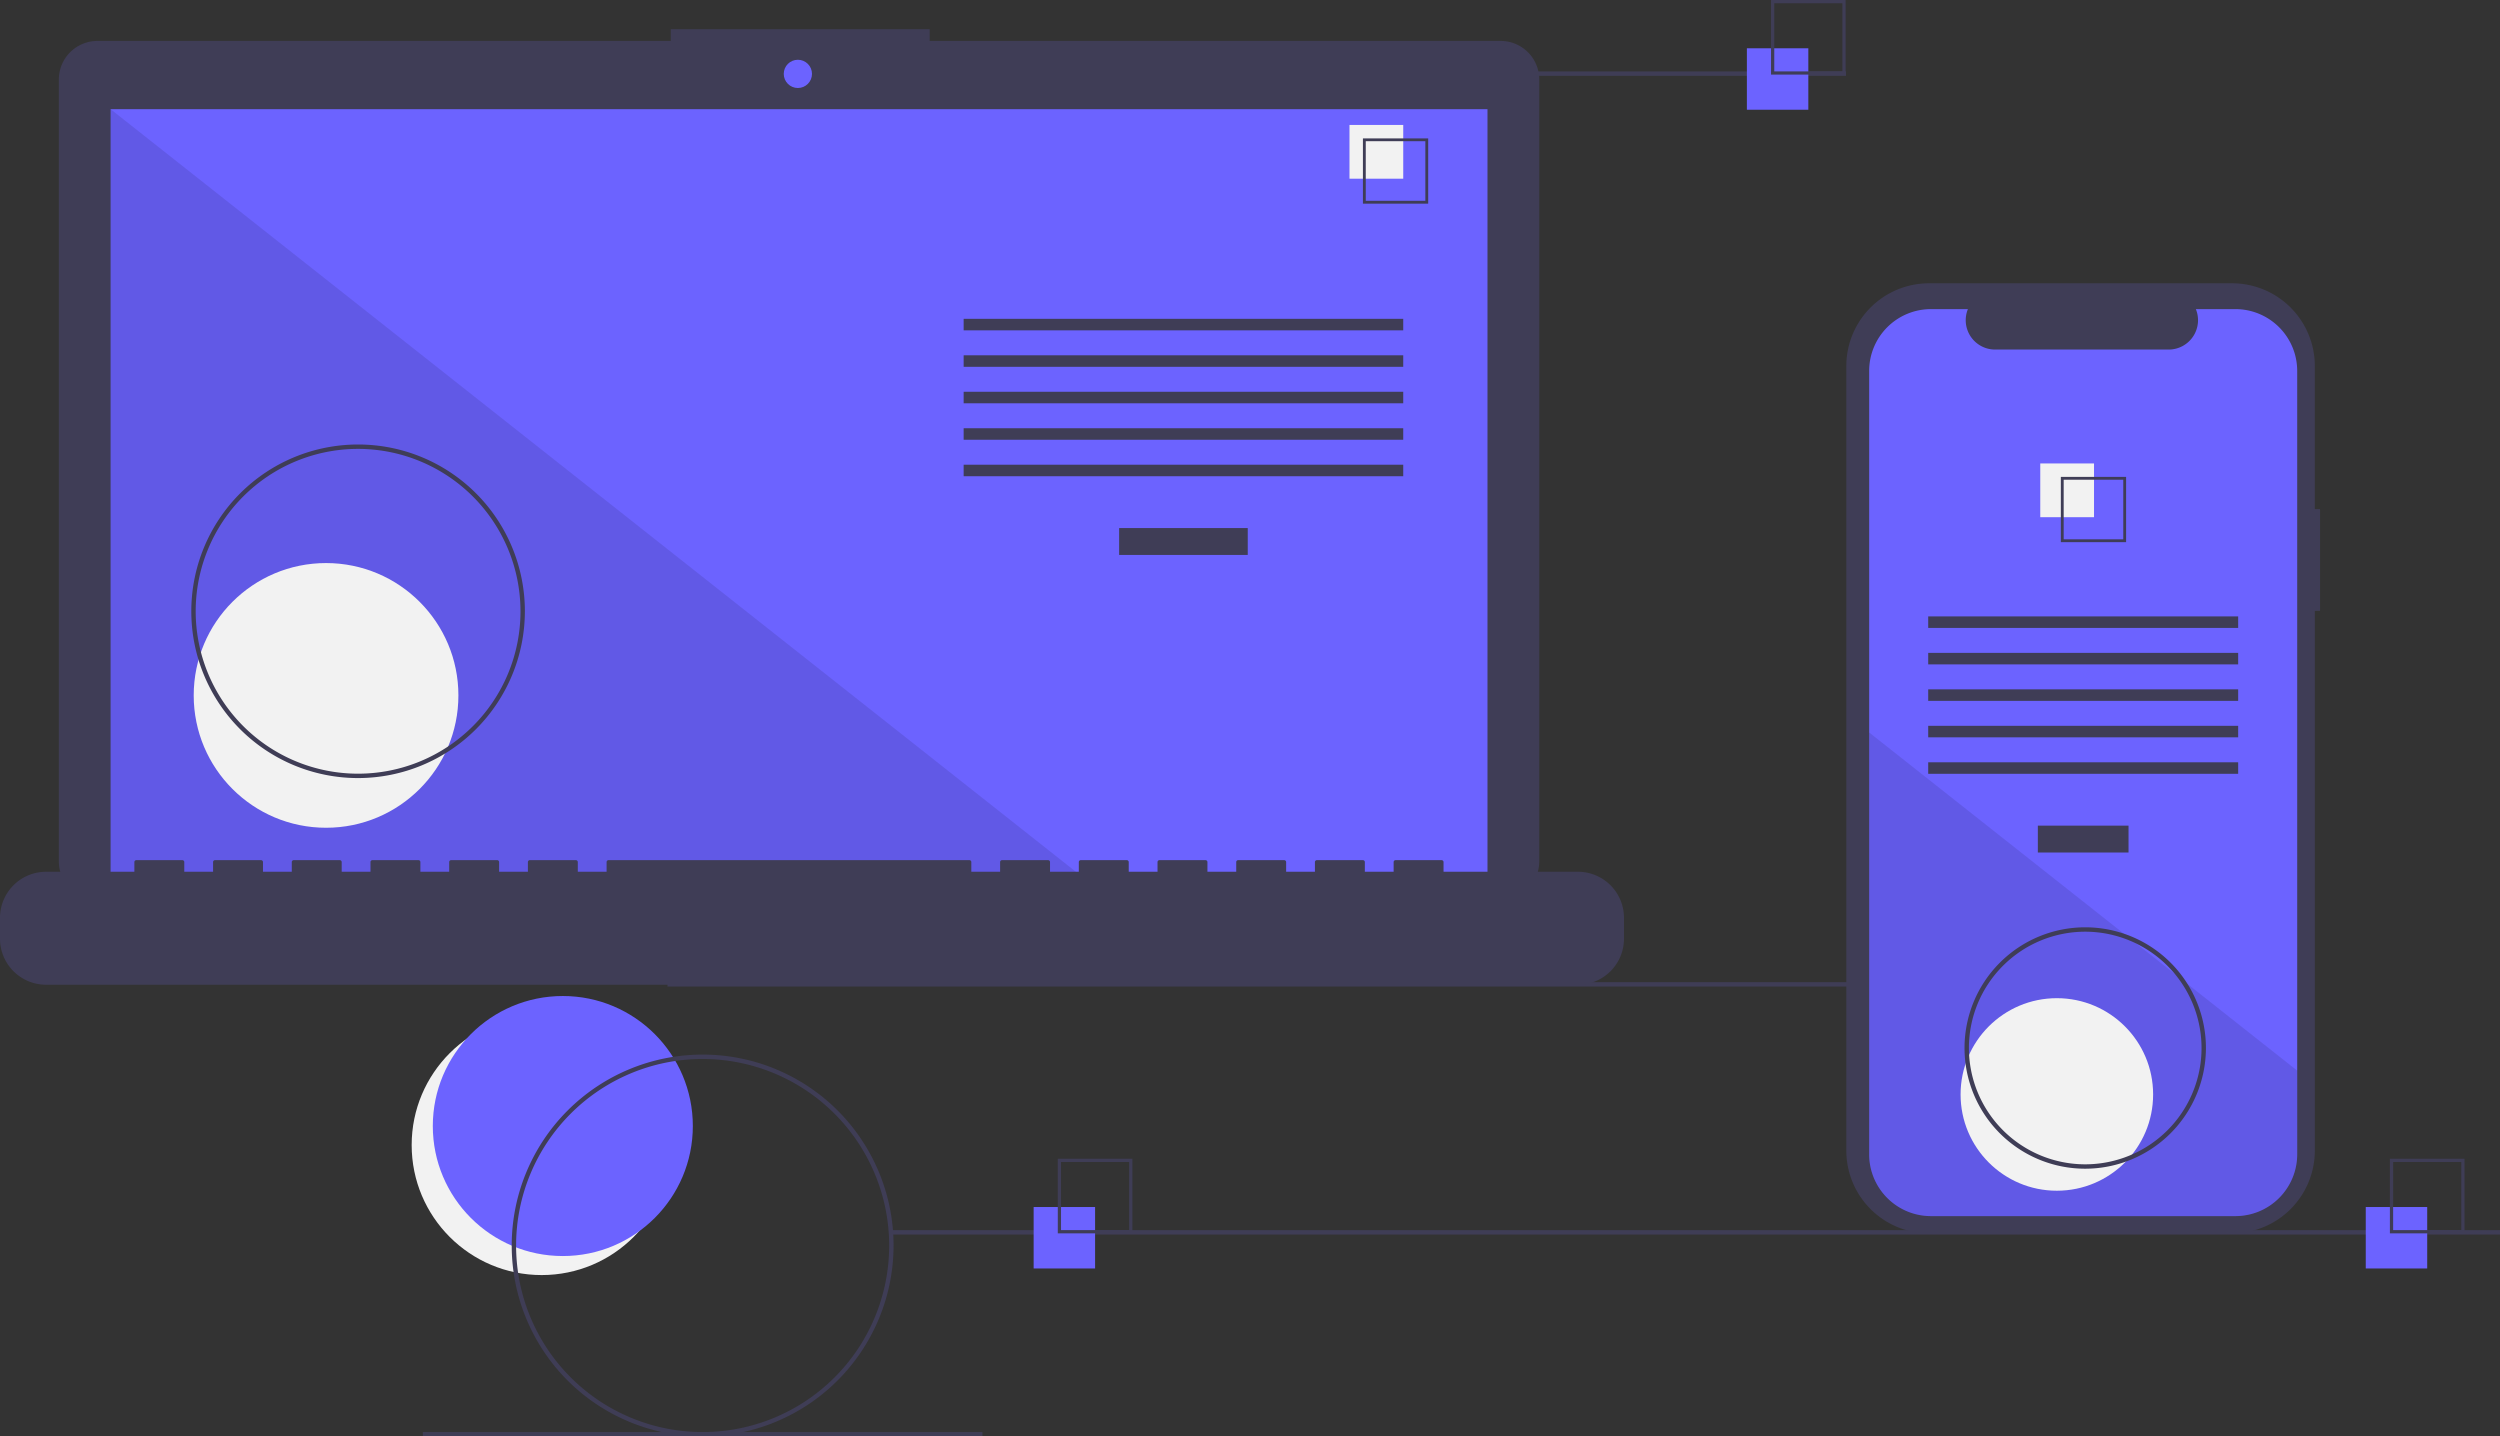
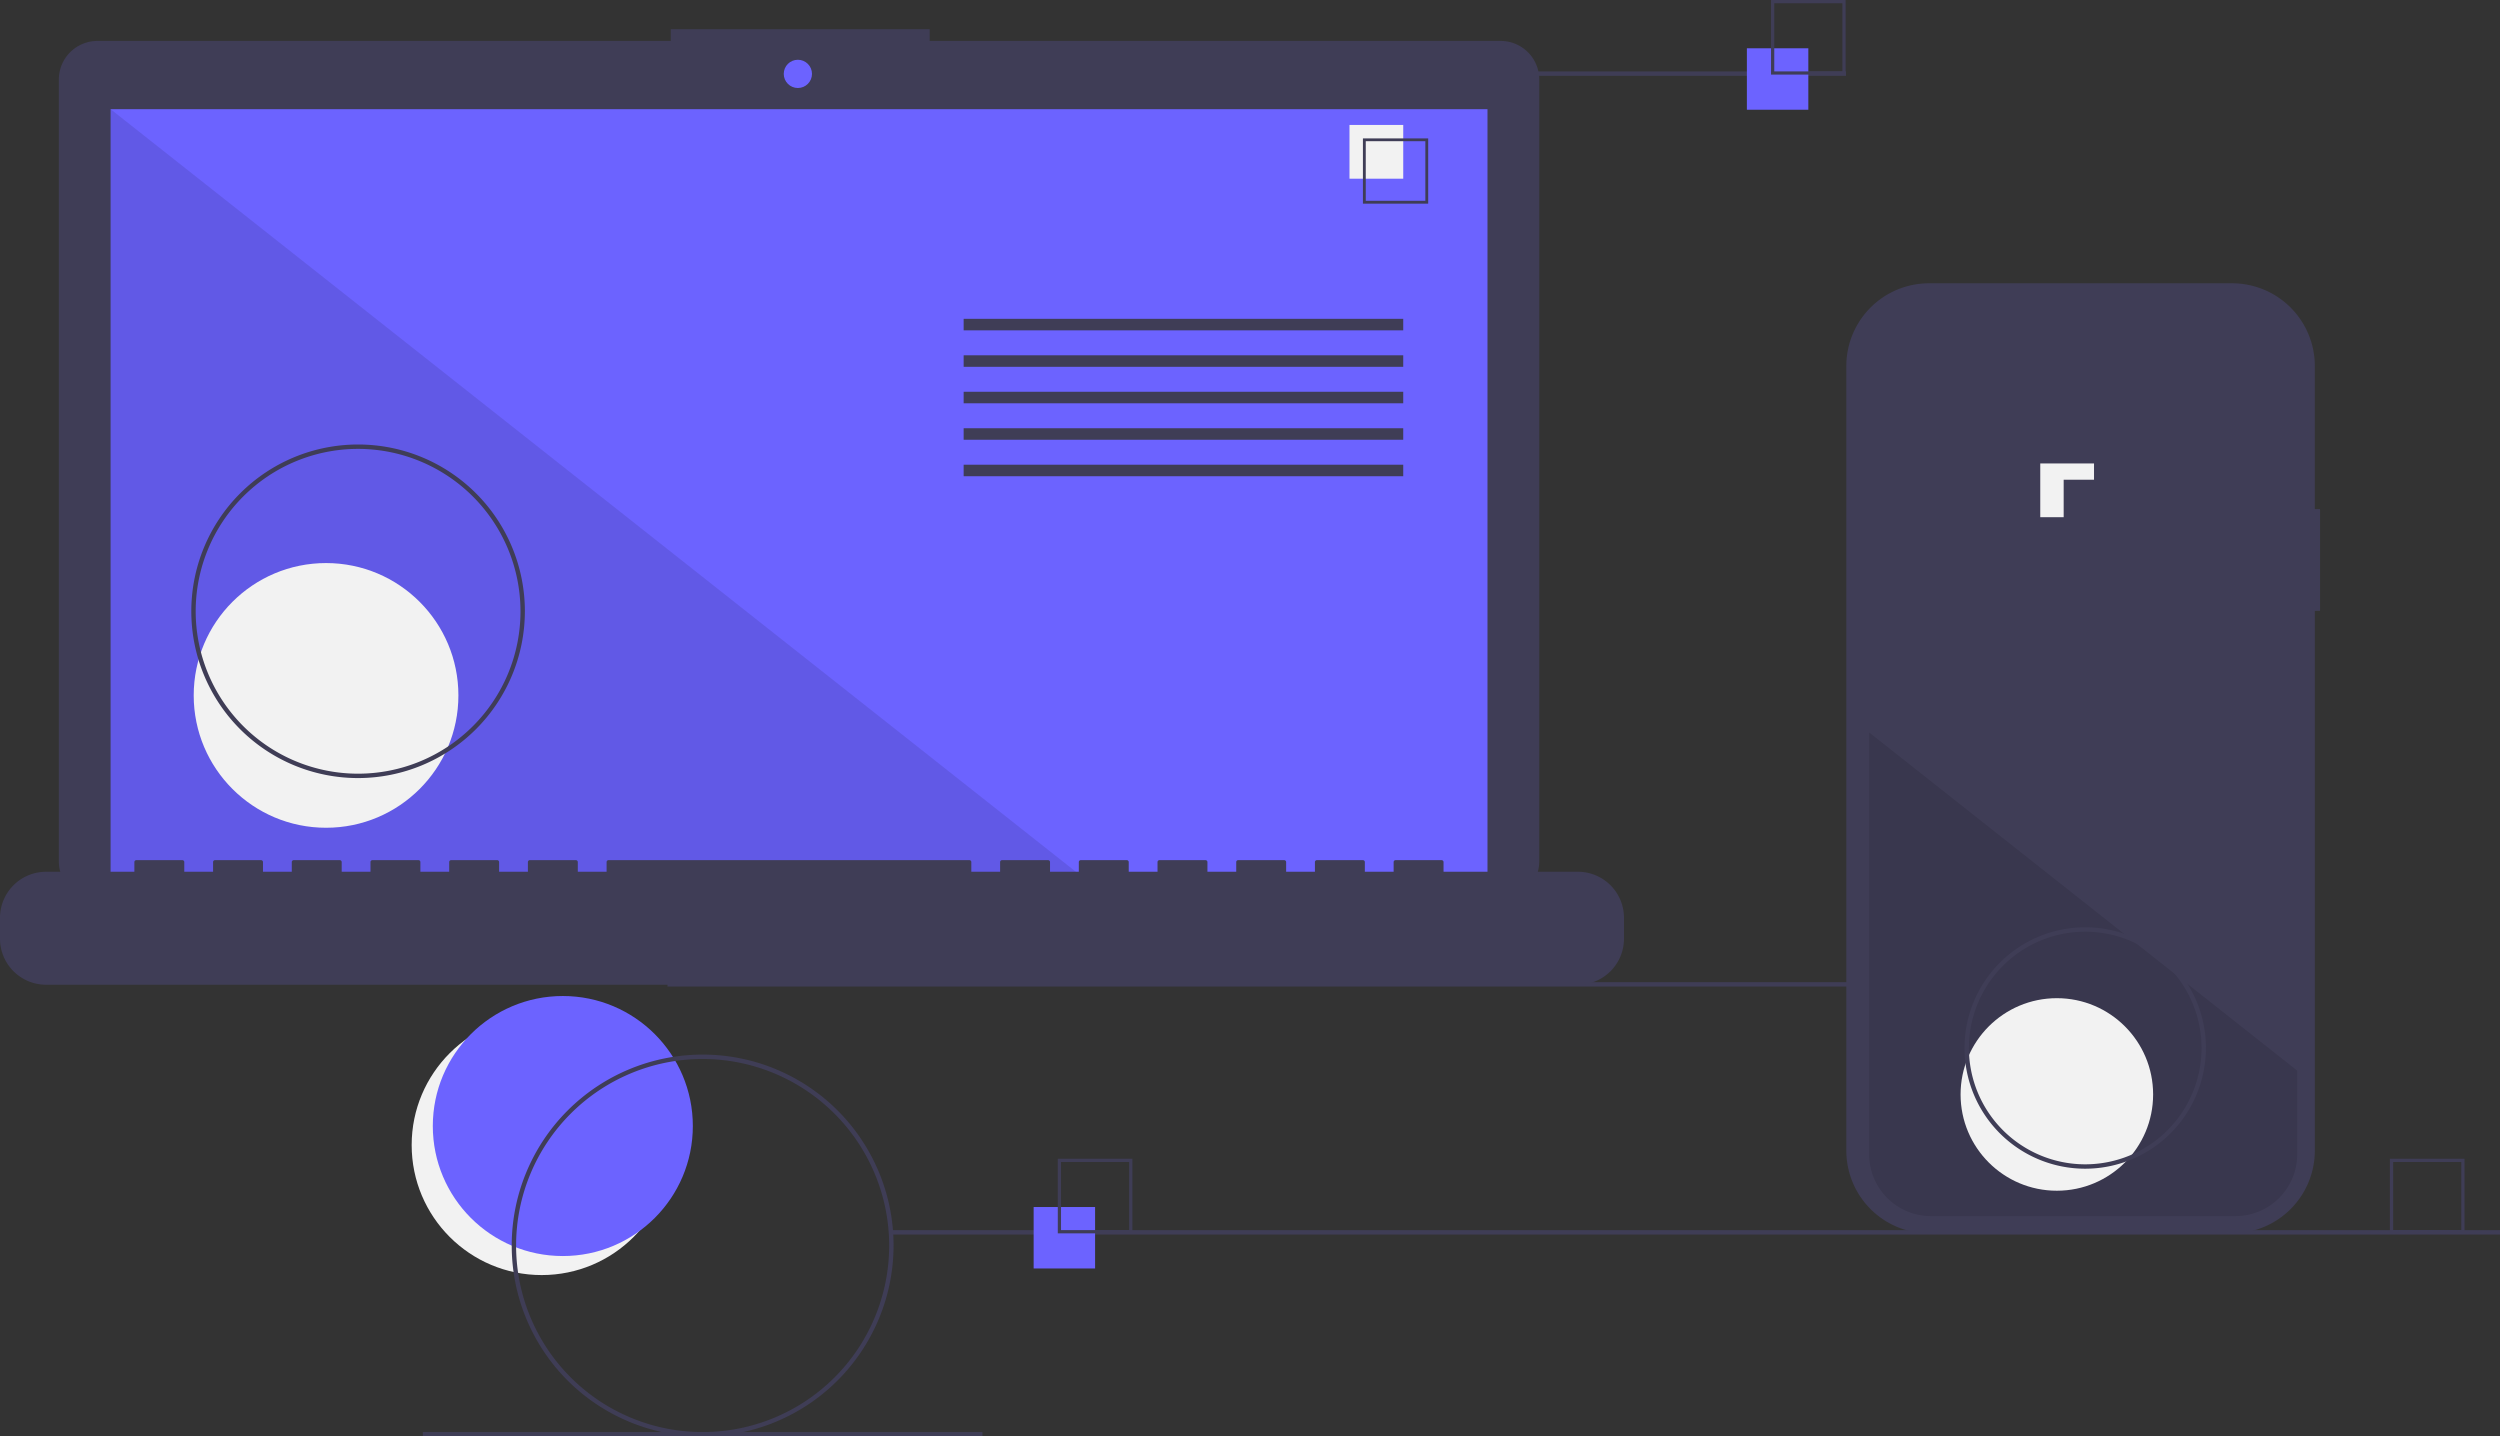
<svg xmlns="http://www.w3.org/2000/svg" role="img" viewBox="0 0 1139.171 654.543" height="654.543" width="1139.171">
  <rect x="0" y="0" width="1139.171" height="654.543" fill="#333333" stroke="none" />
  <title>progressive_app</title>
  <circle fill="#f2f2f2" r="59.243" cy="521.765" cx="246.827" />
  <circle fill="#6c63ff" r="59.243" cy="513.095" cx="256.46" />
  <rect fill="#3f3d56" height="2" width="733" y="447.543" x="304.171" />
  <path fill="#3f3d56" transform="translate(-30.415 -122.728)" d="M714.207,141.381H454.038v-5.362h-117.971v5.362H74.825a17.599,17.599,0,0,0-17.599,17.599V515.231a17.599,17.599,0,0,0,17.599,17.599H714.207a17.599,17.599,0,0,0,17.599-17.599V158.979A17.599,17.599,0,0,0,714.207,141.381Z" />
  <rect fill="#6c63ff" height="353.913" width="627.391" y="49.754" x="50.406" />
  <circle fill="#6c63ff" r="6.435" cy="33.667" cx="363.565" />
  <polygon opacity="0.1" points="498.374 403.667 50.406 403.667 50.406 49.754 498.374 403.667" />
  <circle fill="#f2f2f2" r="60.307" cy="316.876" cx="148.574" />
-   <rect fill="#3f3d56" height="12.246" width="58.605" y="240.622" x="509.953" />
  <rect fill="#3f3d56" height="5.248" width="200.307" y="145.279" x="439.102" />
  <rect fill="#3f3d56" height="5.248" width="200.307" y="161.898" x="439.102" />
  <rect fill="#3f3d56" height="5.248" width="200.307" y="178.518" x="439.102" />
  <rect fill="#3f3d56" height="5.248" width="200.307" y="195.137" x="439.102" />
  <rect fill="#3f3d56" height="5.248" width="200.307" y="211.756" x="439.102" />
  <rect fill="#f2f2f2" height="24.492" width="24.492" y="56.934" x="614.917" />
  <path fill="#3f3d56" transform="translate(-30.415 -122.728)" d="M681.195,215.525h-29.74v-29.74h29.74Zm-28.447-1.293h27.154V187.078H652.748Z" />
  <path fill="#3f3d56" transform="translate(-30.415 -122.728)" d="M749.422,519.96H688.192v-4.412a.875.875,0,0,0-.875-.875h-20.993a.875.875,0,0,0-.875.875v4.412H652.329v-4.412a.875.875,0,0,0-.875-.875H630.462a.875.875,0,0,0-.875.875v4.412H616.467v-4.412a.875.875,0,0,0-.875-.875H594.599a.875.875,0,0,0-.875.875v4.412H580.604v-4.412a.875.875,0,0,0-.875-.875H558.736a.875.875,0,0,0-.875.875v4.412H544.741v-4.412a.875.875,0,0,0-.875-.875H522.873a.875.875,0,0,0-.875.875v4.412H508.878v-4.412a.875.875,0,0,0-.875-.875h-20.993a.875.875,0,0,0-.875.875v4.412H473.015v-4.412a.875.875,0,0,0-.875-.875H307.696a.875.875,0,0,0-.875.875v4.412H293.701v-4.412a.875.875,0,0,0-.875-.875H271.833a.875.875,0,0,0-.875.875v4.412H257.838v-4.412a.875.875,0,0,0-.875-.875h-20.993a.875.875,0,0,0-.875.875v4.412H221.975v-4.412a.875.875,0,0,0-.875-.875H200.107a.875.875,0,0,0-.875.875v4.412H186.112v-4.412a.875.875,0,0,0-.875-.875H164.244a.875.875,0,0,0-.875.875v4.412H150.249v-4.412a.875.875,0,0,0-.875-.875H128.381a.875.875,0,0,0-.875.875v4.412H114.386v-4.412a.875.875,0,0,0-.875-.875H92.519a.875.875,0,0,0-.875.875v4.412H51.407a20.993,20.993,0,0,0-20.993,20.993v9.492A20.993,20.993,0,0,0,51.407,571.438H749.422a20.993,20.993,0,0,0,20.993-20.993v-9.492A20.993,20.993,0,0,0,749.422,519.96Z" />
  <path fill="#3f3d56" transform="translate(-30.415 -122.728)" d="M193.586,477.272a76,76,0,1,1,76-76A76.086,76.086,0,0,1,193.586,477.272Zm0-150a74,74,0,1,0,74,74A74.084,74.084,0,0,0,193.586,327.272Z" />
  <rect fill="#3f3d56" height="2" width="255" y="32.543" x="586.171" />
  <rect fill="#3f3d56" height="2" width="733" y="560.543" x="406.171" />
  <rect fill="#3f3d56" height="2" width="255" y="652.543" x="192.672" />
  <rect fill="#6c63ff" height="28" width="28" y="550" x="471" />
  <path fill="#3f3d56" transform="translate(-30.415 -122.728)" d="M546.415,684.728h-34v-34h34Zm-32.522-1.478H544.936V652.207H513.893Z" />
  <rect fill="#6c63ff" height="28" width="28" y="22" x="796" />
  <path fill="#3f3d56" transform="translate(-30.415 -122.728)" d="M871.415,156.728h-34v-34h34Zm-32.522-1.478H869.936V124.207H838.893Z" />
-   <rect fill="#6c63ff" height="28" width="28" y="550" x="1078" />
  <path fill="#3f3d56" transform="translate(-30.415 -122.728)" d="M1153.415,684.728h-34v-34h34Zm-32.522-1.478h31.043V652.207h-31.043Z" />
  <path fill="#3f3d56" transform="translate(-30.415 -122.728)" d="M1087.586,354.687h-2.379V289.525a37.714,37.714,0,0,0-37.714-37.714H909.44A37.714,37.714,0,0,0,871.726,289.525V647.006A37.714,37.714,0,0,0,909.44,684.72h138.053a37.714,37.714,0,0,0,37.714-37.714V401.07h2.379Z" />
-   <path fill="#6c63ff" transform="translate(-30.415 -122.728)" d="M1077.176,291.742v356.96a28.165,28.165,0,0,1-28.16,28.17H910.296a28.165,28.165,0,0,1-28.16-28.17v-356.96a28.163,28.163,0,0,1,28.16-28.16h16.83a13.379,13.379,0,0,0,12.39,18.43h79.09a13.379,13.379,0,0,0,12.39-18.43h18.02A28.163,28.163,0,0,1,1077.176,291.742Z" />
  <rect fill="#3f3d56" height="12.246" width="41.324" y="376.218" x="928.58" />
  <rect fill="#3f3d56" height="5.248" width="141.24" y="280.875" x="878.621" />
  <rect fill="#3f3d56" height="5.248" width="141.24" y="297.494" x="878.621" />
  <rect fill="#3f3d56" height="5.248" width="141.24" y="314.114" x="878.621" />
  <rect fill="#3f3d56" height="5.248" width="141.24" y="330.733" x="878.621" />
  <rect fill="#3f3d56" height="5.248" width="141.24" y="347.352" x="878.621" />
  <rect fill="#f2f2f2" height="24.492" width="24.492" y="211.179" x="929.684" />
-   <path fill="#3f3d56" transform="translate(-30.415 -122.728)" d="M969.474,340.032v29.74h29.74v-29.74Zm28.45,28.45h-27.16v-27.16h27.16Z" />
+   <path fill="#3f3d56" transform="translate(-30.415 -122.728)" d="M969.474,340.032v29.74v-29.74Zm28.45,28.45h-27.16v-27.16h27.16Z" />
  <path opacity="0.1" transform="translate(-30.415 -122.728)" d="M1077.176,610.582v38.12a28.165,28.165,0,0,1-28.16,28.17H910.296a28.165,28.165,0,0,1-28.16-28.17v-192.21l116.87,92.33,2,1.58,21.74,17.17,2.03,1.61Z" />
  <circle fill="#f2f2f2" r="43.868" cy="498.707" cx="937.241" />
  <path fill="#3f3d56" transform="translate(-30.415 -122.728)" d="M350.586,777.272a87,87,0,1,1,87-87A87.099,87.099,0,0,1,350.586,777.272Zm0-172a85,85,0,1,0,85,85A85.096,85.096,0,0,0,350.586,605.272Z" />
  <path fill="#3f3d56" transform="translate(-30.415 -122.728)" d="M980.586,655.272a55,55,0,1,1,55-55A55.062,55.062,0,0,1,980.586,655.272Zm0-108a53,53,0,1,0,53,53A53.06,53.06,0,0,0,980.586,547.272Z" />
</svg>